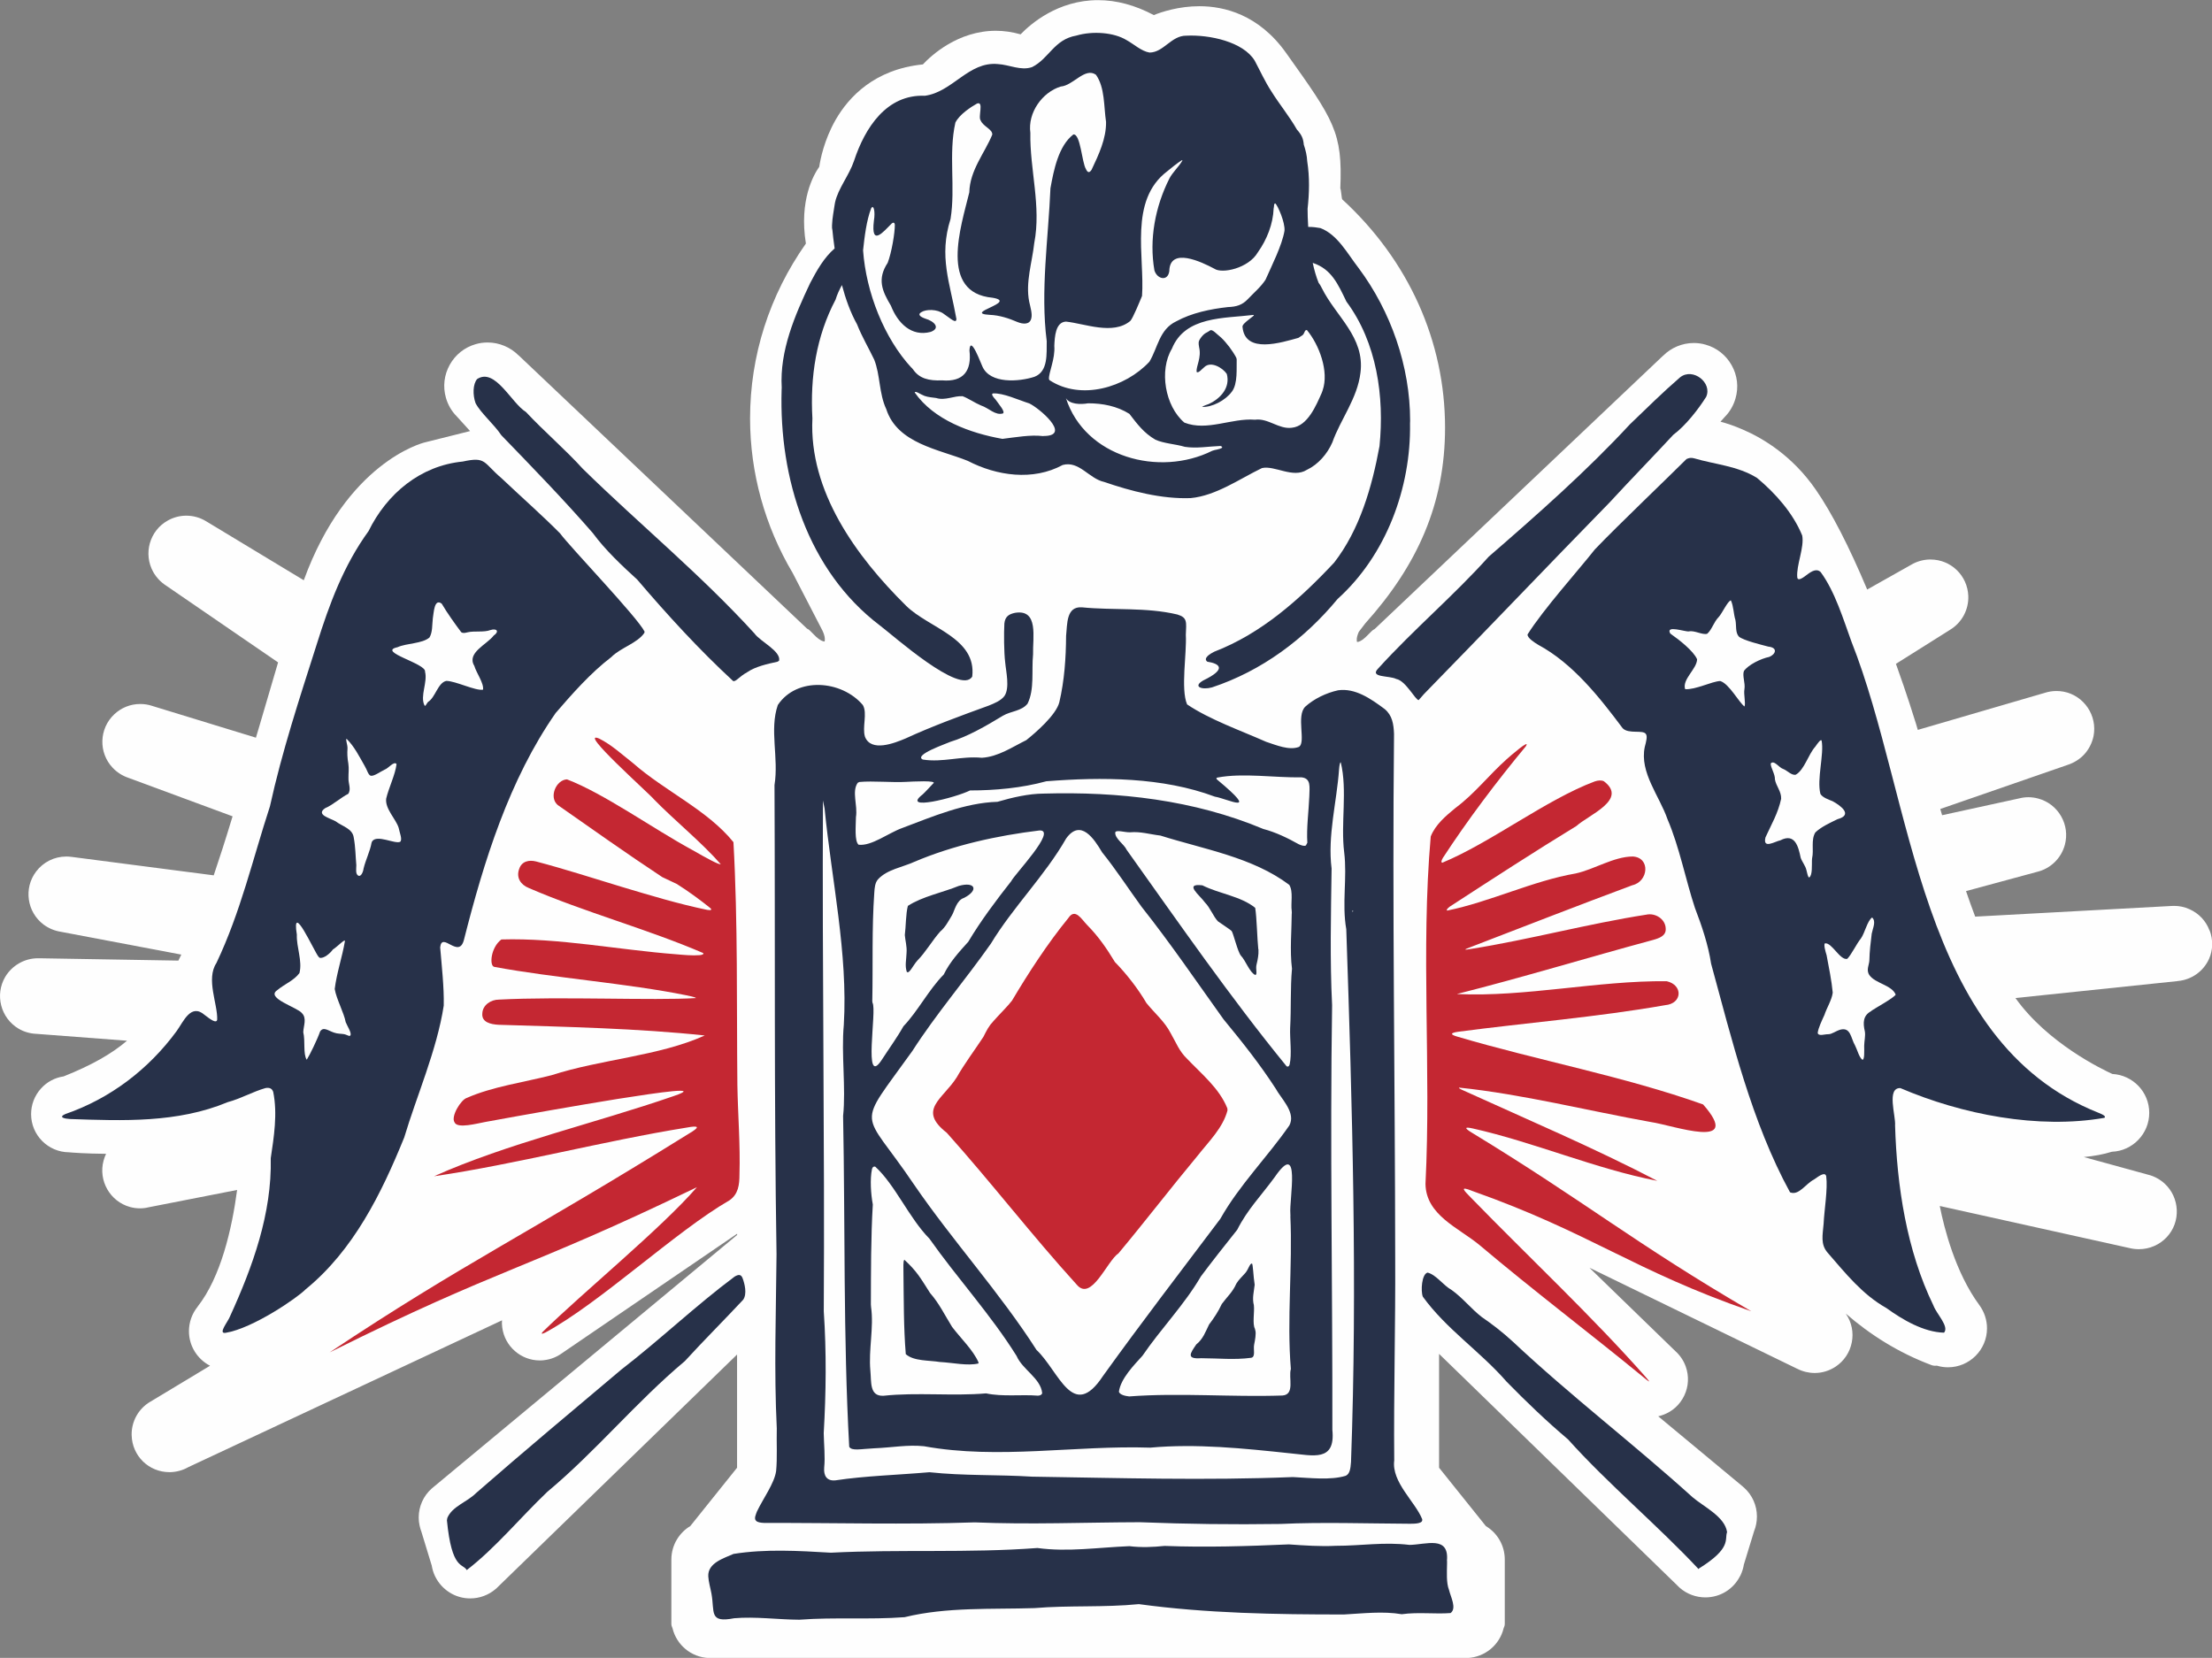
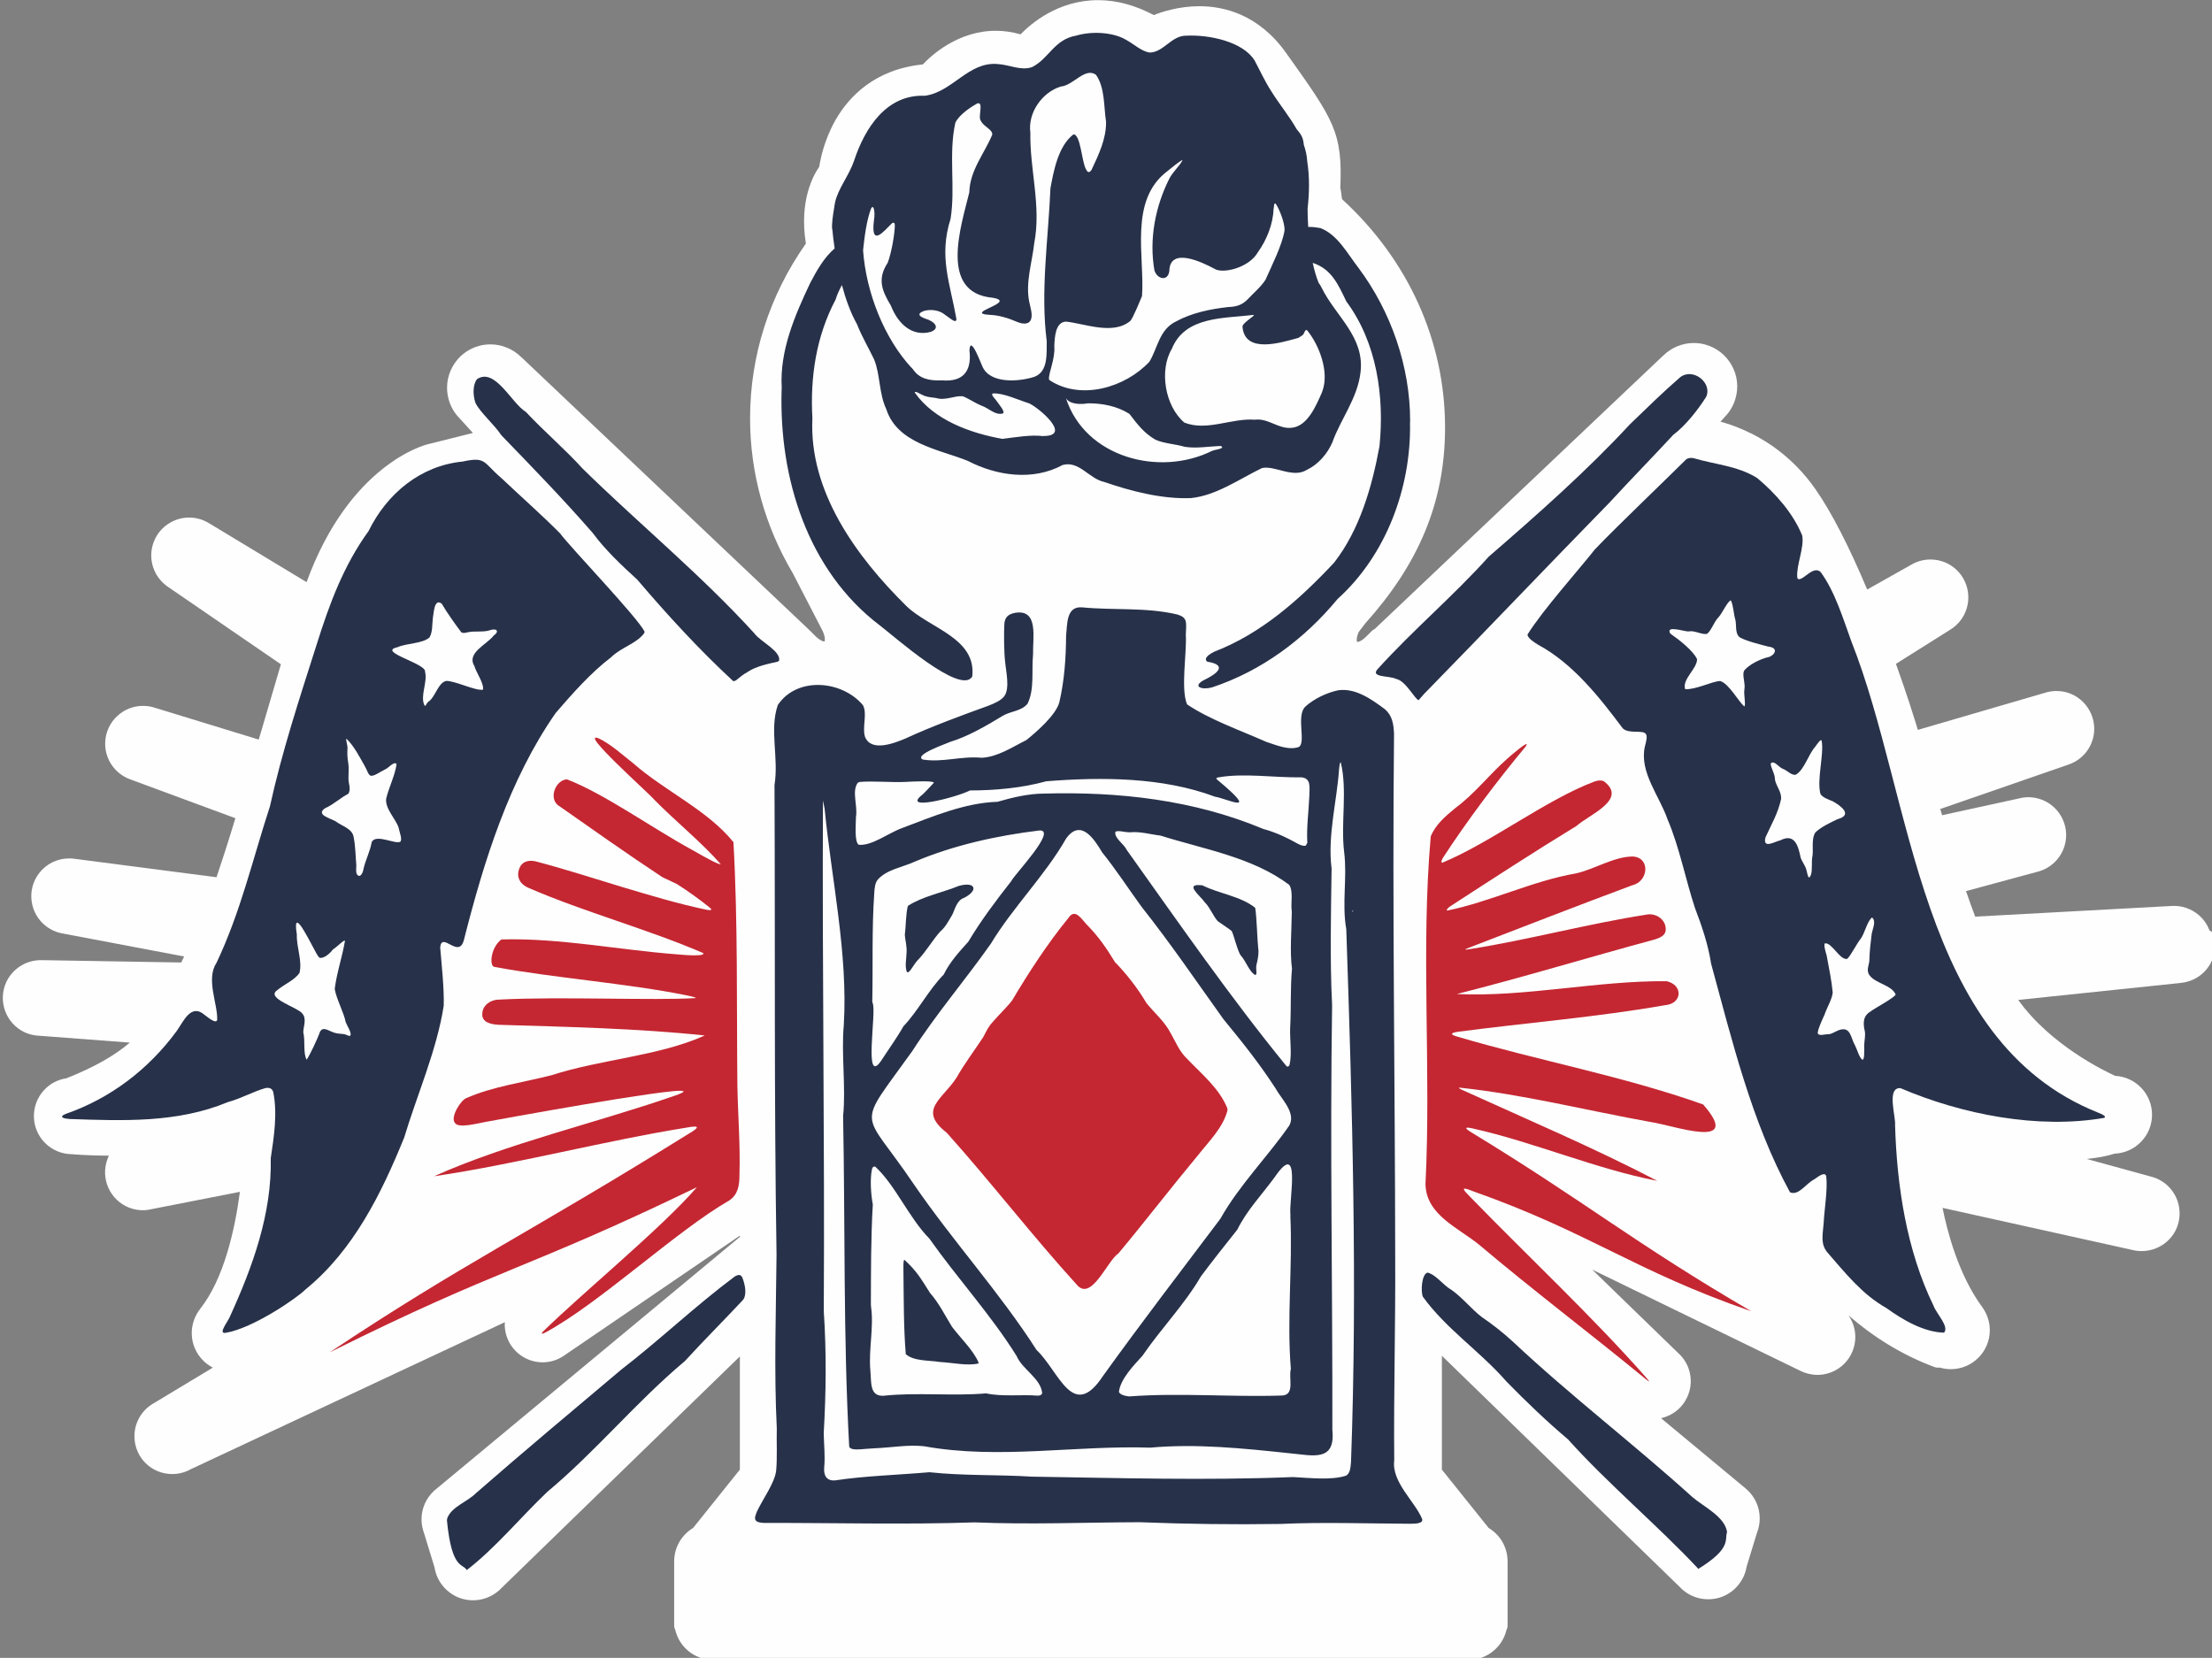
<svg xmlns="http://www.w3.org/2000/svg" id="Livello_1" width="433.98" height="325.29" version="1.1" viewBox="0 0 433.98 325.29">
  <rect x="0" y="0" width="433.98" height="325.29" fill="#808080" stroke="none" />
-   <path d="M433.48,182.54c-.69-1.86-2.09-3.33-3.9-4.14-.96-.44-1.98-.66-3.03-.66-.19,0-.38,0-.56.02l-38.47,2.09c-.6-1.57-1.19-3.24-1.8-5.01l13.92-3.77c2.66-.63,4.75-2.66,5.47-5.3.51-1.91.25-3.92-.74-5.63-.99-1.72-2.59-2.95-4.49-3.46-.63-.17-1.28-.26-1.92-.26-.58,0-1.16.07-1.72.21l-15.21,3.32c-.12-.41-.24-.82-.36-1.22l24.97-8.65c1.24-.4,2.39-1.11,3.27-2.06.92-1,1.55-2.25,1.83-3.59.78-4.02-1.85-7.94-5.86-8.72-.47-.09-.95-.13-1.43-.13-.75,0-1.5.12-2.21.34l-24.98,7.29c-.12-.43-.24-.8-.34-1.16-.39-1.25-1.75-5.67-3.95-11.8l10.56-6.64s.05-.03.07-.05c2.3-1.39,3.66-3.92,3.57-6.61-.15-4.02-3.4-7.17-7.42-7.17h-.26c-1.24.05-2.45.39-3.51,1.02l-8.65,4.87c-3.59-8.53-6.99-15.13-10.09-19.6-4.55-6.58-10.24-10.02-14.23-11.75-1.7-.75-3.22-1.25-4.46-1.58l.86-.96c.99-1,1.71-2.27,2.09-3.63.63-2.18.36-4.49-.75-6.47-1.11-1.99-2.93-3.44-5.11-4.05-.77-.23-1.55-.33-2.33-.33-2.25,0-4.43.91-6.01,2.49-.04.02-.05.05-.09.07l-56.52,53.57c-.2.09-.39.22-.54.37l-1.23,1.22c-.73.7-1.33.94-1.63.94h-.04c-.1-.17-.17-.86.34-1.99l1.26-1.65c10.24-11.39,15.66-23.49,15.66-38.41,0-16.95-7.17-32.86-20.17-44.79-.12-.12-.24-2.03-.38-2.14.46-11.02-1.19-13.34-10.65-26.61-5.38-7.56-12.21-9.15-16.98-9.15-4.07,0-7.43,1.12-8.96,1.74-3.66-1.94-7.32-2.93-10.93-2.93-7.89,0-13.22,4.65-15.21,6.71-1.62-.46-3.23-.7-4.85-.7-7.46,0-12.69,4.86-14.32,6.6-9.51.96-14.55,6.41-17.11,10.86-2.28,3.99-3.01,7.84-3.22,9.23-1.07,1.52-3.99,6.54-2.62,15.06-7.17,10.18-10.95,22.02-10.95,34.31,0,10.63,2.89,21.12,8.36,30.33l5.84,11.3c.58,1.21.51,1.96.41,2.14h-.03c-.29,0-.9-.26-1.64-.94l-1.22-1.22c-.15-.15-.34-.29-.55-.37l-56.55-53.59s-.03-.03-.05-.03c-1.6-1.6-3.8-2.52-6.05-2.52-.79,0-1.57.1-2.33.32-2.2.63-4,2.06-5.11,4.05-1.11,2-1.38,4.29-.75,6.49.39,1.36,1.1,2.61,2.1,3.61l2.64,2.91-8.87,2.22c-.63.15-15.36,3.99-23.76,27.05l-19.07-11.52s-.05-.02-.07-.04c-1.18-.73-2.53-1.11-3.92-1.11-1.26,0-2.52.33-3.63.96-3.57,1.99-4.84,6.52-2.84,10.1.6,1.05,1.45,1.97,2.49,2.64l22,15.09c-1.26,4.23-2.5,8.52-3.73,12.69l-.62,2.08-20.34-6.23c-.75-.26-1.55-.38-2.36-.38-1.91,0-3.71.72-5.1,2.03-2.98,2.81-3.12,7.51-.3,10.49.83.88,1.89,1.56,3.06,1.96l20.46,7.56c-1.41,4.65-2.62,8.4-3.7,11.58l-27.8-3.61s-.09-.01-.12-.01c-.34-.05-.66-.07-1-.07-2.35,0-4.51,1.08-5.93,2.95-2.47,3.27-1.8,7.94,1.47,10.4.99.73,2.14,1.22,3.36,1.41l23.66,4.48c-.21.41-.4.8-.57,1.18l-27.27-.46h-.29c-2.61,0-5.06,1.39-6.41,3.64-2.08,3.53-.9,8.09,2.61,10.17,1.05.63,2.27.97,3.49,1.02l17.79,1.35c-3.07,2.62-7.05,4.85-12.44,7-1.72.25-3.31,1.1-4.46,2.4-1.24,1.38-1.92,3.15-1.92,5.01,0,4.1,3.32,7.44,7.41,7.48.51.05,3.28.27,7.3.3-.2.43-.37.87-.49,1.33-1.07,3.95,1.28,8.04,5.21,9.11.63.17,1.3.26,1.94.26.56,0,1.14-.07,1.69-.21l17.36-3.4c-1.02,7.67-3.19,17.07-7.73,22.87t-.02.04c-1.09,1.35-1.7,3.05-1.7,4.8,0,2.95,1.69,5.52,4.14,6.78l-11.65,7.02s-.07.04-.09.05c-2.31,1.36-3.71,3.88-3.64,6.57.1,4.06,3.36,7.24,7.42,7.24h.19c1.21-.04,2.42-.36,3.48-.97l61.57-28.82c-.04.48-.02.94.05,1.41.48,3.68,3.65,6.46,7.36,6.46.33,0,.65-.01.97-.07,1.22-.15,2.4-.63,3.39-1.35l34.36-23.44v.24l-59.62,49.5s-.05.03-.07.07l-.07.05-.05.04s-.09.07-.12.1c-1.62,1.44-2.54,3.51-2.54,5.67,0,.53.05,1.02.16,1.52.09.44.22.9.39,1.35l2.01,6.58c.12.71.32,1.39.63,2.04.02.05.04.1.07.14.63,1.26,1.58,2.31,2.76,3.06,1.22.79,2.64,1.19,4.09,1.19,1.82,0,3.59-.65,4.98-1.84.07-.05.15-.12.22-.19l.24-.24,46.91-45.58v22.21l-9.18,11.45c-1.06.63-1.94,1.52-2.59,2.57-.73,1.19-1.12,2.58-1.12,3.99v12.61c0,.3.09.59.22.85.79,3.31,3.68,5.72,7.11,5.86.07,0,.13.01.2.01h148.45c.07,0,.13,0,.21-.01,3.42-.16,6.32-2.56,7.1-5.86.13-.26.22-.54.22-.85v-12.61c0-2.71-1.41-5.18-3.71-6.56l-9.18-11.45v-22.34l46.84,45.53.22.22c.05.05.12.1.17.16,1.39,1.21,3.17,1.87,5.02,1.87,2.88,0,5.47-1.58,6.78-4.14.05-.08.09-.17.14-.26.3-.65.51-1.33.63-2.05l2.01-6.56c.19-.46.31-.88.4-1.35.1-.47.15-.99.15-1.52,0-2.16-.92-4.22-2.54-5.67-.04-.04-.07-.07-.12-.1l-.03-.03s-.09-.07-.12-.1l-.02-.02-16.53-13.73c.3-.07.59-.16.88-.26,1.88-.66,3.37-2.01,4.23-3.82.85-1.79.95-3.8.29-5.67-.41-1.16-1.11-2.2-2.01-3.01l-16.89-16.39,40.74,19.81s.04.02.05.02c1.06.54,2.24.82,3.41.82,1.46,0,2.89-.44,4.12-1.26,1.65-1.11,2.76-2.78,3.15-4.74.39-1.94-.02-3.93-1.12-5.57-.02-.04-.06-.07-.07-.1,4.7,4.09,10.29,7.68,16.85,10.13.2.07.41.12.63.12h.05l.36-.02c.72.22,1.45.32,2.18.32,4.21,0,7.65-3.42,7.65-7.65,0-1.63-.53-3.22-1.5-4.55-4.72-6.4-6.92-15.16-7.77-19.45l37.24,8.26c.6.15,1.22.22,1.84.22,2.08,0,4.07-.87,5.47-2.38,1.35-1.45,2.04-3.36,1.95-5.33-.09-1.97-.92-3.81-2.38-5.16-.91-.83-2.03-1.45-3.22-1.74l-12.64-3.47c2.04-.19,3.88-.53,5.5-1.04,4.07-.15,7.34-3.53,7.34-7.63s-3.22-7.42-7.24-7.63c-1.91-.87-12.67-6-19.01-14.9l31.77-3.32s.07,0,.1-.02c2.67-.24,5.01-1.89,6.11-4.34.77-1.72.83-3.73.12-5.58" style="fill: #fefefe;" />
-   <path d="M283.88,306.25c.47-5.04-4.13-3.17-7.34-3.13-5.06-.61-9.4.18-14.55.18-2.87.15-6.04-.06-9.12-.28-8.18.36-16.22.61-24.39.3-2.2.23-4.53.34-6.91.05-6.27.26-12.01,1.17-18.04.36-13.62,1.02-26.93.23-40.52.92-6.36-.37-12.81-.76-19.1.24-1.9.85-5.09,1.77-4.95,4.41.06,1.1.41,2.22.62,3.37.67,3.63-.56,5.82,4.46,4.84,4.15-.36,8.63.27,12.78.29,6.99-.53,13.69.02,20.66-.5,8.29-2.03,17.1-1.51,25.47-1.78,6.8-.57,13.64-.1,20.49-.78,13.22,1.81,26.98,2.04,40.26,2.03,3.75-.2,7.6-.68,11.31-.05,3.24-.45,6.62.01,9.58-.23,1.27-.93,0-3.2-.3-4.53-.56-1.39-.41-3.48-.39-5.17v-.53Z" style="fill: #273149;" />
+   <path d="M433.48,182.54c-.69-1.86-2.09-3.33-3.9-4.14-.96-.44-1.98-.66-3.03-.66-.19,0-.38,0-.56.02l-38.47,2.09c-.6-1.57-1.19-3.24-1.8-5.01l13.92-3.77c2.66-.63,4.75-2.66,5.47-5.3.51-1.91.25-3.92-.74-5.63-.99-1.72-2.59-2.95-4.49-3.46-.63-.17-1.28-.26-1.92-.26-.58,0-1.16.07-1.72.21l-15.21,3.32c-.12-.41-.24-.82-.36-1.22l24.97-8.65c1.24-.4,2.39-1.11,3.27-2.06.92-1,1.55-2.25,1.83-3.59.78-4.02-1.85-7.94-5.86-8.72-.47-.09-.95-.13-1.43-.13-.75,0-1.5.12-2.21.34l-24.98,7.29c-.12-.43-.24-.8-.34-1.16-.39-1.25-1.75-5.67-3.95-11.8l10.56-6.64s.05-.03.07-.05c2.3-1.39,3.66-3.92,3.57-6.61-.15-4.02-3.4-7.17-7.42-7.17h-.26c-1.24.05-2.45.39-3.51,1.02l-8.65,4.87c-3.59-8.53-6.99-15.13-10.09-19.6-4.55-6.58-10.24-10.02-14.23-11.75-1.7-.75-3.22-1.25-4.46-1.58l.86-.96c.99-1,1.71-2.27,2.09-3.63.63-2.18.36-4.49-.75-6.47-1.11-1.99-2.93-3.44-5.11-4.05-.77-.23-1.55-.33-2.33-.33-2.25,0-4.43.91-6.01,2.49-.04.02-.05.05-.09.07l-56.52,53.57c-.2.09-.39.22-.54.37l-1.23,1.22c-.73.7-1.33.94-1.63.94h-.04c-.1-.17-.17-.86.34-1.99l1.26-1.65c10.24-11.39,15.66-23.49,15.66-38.41,0-16.95-7.17-32.86-20.17-44.79-.12-.12-.24-2.03-.38-2.14.46-11.02-1.19-13.34-10.65-26.61-5.38-7.56-12.21-9.15-16.98-9.15-4.07,0-7.43,1.12-8.96,1.74-3.66-1.94-7.32-2.93-10.93-2.93-7.89,0-13.22,4.65-15.21,6.71-1.62-.46-3.23-.7-4.85-.7-7.46,0-12.69,4.86-14.32,6.6-9.51.96-14.55,6.41-17.11,10.86-2.28,3.99-3.01,7.84-3.22,9.23-1.07,1.52-3.99,6.54-2.62,15.06-7.17,10.18-10.95,22.02-10.95,34.31,0,10.63,2.89,21.12,8.36,30.33l5.84,11.3c.58,1.21.51,1.96.41,2.14h-.03c-.29,0-.9-.26-1.64-.94l-1.22-1.22l-56.55-53.59s-.03-.03-.05-.03c-1.6-1.6-3.8-2.52-6.05-2.52-.79,0-1.57.1-2.33.32-2.2.63-4,2.06-5.11,4.05-1.11,2-1.38,4.29-.75,6.49.39,1.36,1.1,2.61,2.1,3.61l2.64,2.91-8.87,2.22c-.63.15-15.36,3.99-23.76,27.05l-19.07-11.52s-.05-.02-.07-.04c-1.18-.73-2.53-1.11-3.92-1.11-1.26,0-2.52.33-3.63.96-3.57,1.99-4.84,6.52-2.84,10.1.6,1.05,1.45,1.97,2.49,2.64l22,15.09c-1.26,4.23-2.5,8.52-3.73,12.69l-.62,2.08-20.34-6.23c-.75-.26-1.55-.38-2.36-.38-1.91,0-3.71.72-5.1,2.03-2.98,2.81-3.12,7.51-.3,10.49.83.88,1.89,1.56,3.06,1.96l20.46,7.56c-1.41,4.65-2.62,8.4-3.7,11.58l-27.8-3.61s-.09-.01-.12-.01c-.34-.05-.66-.07-1-.07-2.35,0-4.51,1.08-5.93,2.95-2.47,3.27-1.8,7.94,1.47,10.4.99.73,2.14,1.22,3.36,1.41l23.66,4.48c-.21.41-.4.8-.57,1.18l-27.27-.46h-.29c-2.61,0-5.06,1.39-6.41,3.64-2.08,3.53-.9,8.09,2.61,10.17,1.05.63,2.27.97,3.49,1.02l17.79,1.35c-3.07,2.62-7.05,4.85-12.44,7-1.72.25-3.31,1.1-4.46,2.4-1.24,1.38-1.92,3.15-1.92,5.01,0,4.1,3.32,7.44,7.41,7.48.51.05,3.28.27,7.3.3-.2.43-.37.87-.49,1.33-1.07,3.95,1.28,8.04,5.21,9.11.63.17,1.3.26,1.94.26.56,0,1.14-.07,1.69-.21l17.36-3.4c-1.02,7.67-3.19,17.07-7.73,22.87t-.02.04c-1.09,1.35-1.7,3.05-1.7,4.8,0,2.95,1.69,5.52,4.14,6.78l-11.65,7.02s-.07.04-.09.05c-2.31,1.36-3.71,3.88-3.64,6.57.1,4.06,3.36,7.24,7.42,7.24h.19c1.21-.04,2.42-.36,3.48-.97l61.57-28.82c-.04.48-.02.94.05,1.41.48,3.68,3.65,6.46,7.36,6.46.33,0,.65-.01.97-.07,1.22-.15,2.4-.63,3.39-1.35l34.36-23.44v.24l-59.62,49.5s-.05.03-.07.07l-.07.05-.05.04s-.09.07-.12.1c-1.62,1.44-2.54,3.51-2.54,5.67,0,.53.05,1.02.16,1.52.09.44.22.9.39,1.35l2.01,6.58c.12.71.32,1.39.63,2.04.02.05.04.1.07.14.63,1.26,1.58,2.31,2.76,3.06,1.22.79,2.64,1.19,4.09,1.19,1.82,0,3.59-.65,4.98-1.84.07-.05.15-.12.22-.19l.24-.24,46.91-45.58v22.21l-9.18,11.45c-1.06.63-1.94,1.52-2.59,2.57-.73,1.19-1.12,2.58-1.12,3.99v12.61c0,.3.09.59.22.85.79,3.31,3.68,5.72,7.11,5.86.07,0,.13.01.2.01h148.45c.07,0,.13,0,.21-.01,3.42-.16,6.32-2.56,7.1-5.86.13-.26.22-.54.22-.85v-12.61c0-2.71-1.41-5.18-3.71-6.56l-9.18-11.45v-22.34l46.84,45.53.22.22c.05.05.12.1.17.16,1.39,1.21,3.17,1.87,5.02,1.87,2.88,0,5.47-1.58,6.78-4.14.05-.08.09-.17.14-.26.3-.65.51-1.33.63-2.05l2.01-6.56c.19-.46.31-.88.4-1.35.1-.47.15-.99.15-1.52,0-2.16-.92-4.22-2.54-5.67-.04-.04-.07-.07-.12-.1l-.03-.03s-.09-.07-.12-.1l-.02-.02-16.53-13.73c.3-.07.59-.16.88-.26,1.88-.66,3.37-2.01,4.23-3.82.85-1.79.95-3.8.29-5.67-.41-1.16-1.11-2.2-2.01-3.01l-16.89-16.39,40.74,19.81s.04.02.05.02c1.06.54,2.24.82,3.41.82,1.46,0,2.89-.44,4.12-1.26,1.65-1.11,2.76-2.78,3.15-4.74.39-1.94-.02-3.93-1.12-5.57-.02-.04-.06-.07-.07-.1,4.7,4.09,10.29,7.68,16.85,10.13.2.07.41.12.63.12h.05l.36-.02c.72.22,1.45.32,2.18.32,4.21,0,7.65-3.42,7.65-7.65,0-1.63-.53-3.22-1.5-4.55-4.72-6.4-6.92-15.16-7.77-19.45l37.24,8.26c.6.15,1.22.22,1.84.22,2.08,0,4.07-.87,5.47-2.38,1.35-1.45,2.04-3.36,1.95-5.33-.09-1.97-.92-3.81-2.38-5.16-.91-.83-2.03-1.45-3.22-1.74l-12.64-3.47c2.04-.19,3.88-.53,5.5-1.04,4.07-.15,7.34-3.53,7.34-7.63s-3.22-7.42-7.24-7.63c-1.91-.87-12.67-6-19.01-14.9l31.77-3.32s.07,0,.1-.02c2.67-.24,5.01-1.89,6.11-4.34.77-1.72.83-3.73.12-5.58" style="fill: #fefefe;" />
  <path d="M240.78,217.42c-1.59-3.92-5.01-6.66-7.94-9.74-1.51-1.47-2.06-3.05-3.14-4.92-1.21-2.36-3.14-3.92-4.78-5.96-1.62-2.77-3.92-5.74-6.18-8.04-1.62-2.68-3.23-5.02-5.45-7.27-1.08-1.09-2.34-3.43-3.7-1.35-4.03,4.93-7.81,10.74-11.05,16.2-.75,1-2.61,2.84-3.58,3.95-1,1.06-1.32,1.77-2.03,3.16-1.6,2.44-3.79,5.37-5.23,7.94-2.75,4.32-7.75,6.34-1.95,10.87,8.78,9.8,16.66,20.08,25.5,29.8,2.87,3.42,5.94-4.65,8.2-6.16,5.28-6.33,10.23-12.79,15.57-19.21,2.17-2.76,4.91-5.4,5.81-8.83l-.04-.44Z" style="fill: #c42732;" />
  <path d="M186.82,179.48c.45-.76.83-2.85,2.32-3.31,2.94-1.51,2.2-3.26-1.02-2.35-3.24,1.32-7.16,2.07-10,3.92-.41,1.48-.39,4.14-.6,5.72.06.96.45,2.26.34,3.5-.05,1.45-.35,2.46.04,3.71.46.54,1.23-1.27,2.08-2.2,1.65-1.67,2.95-3.98,4.48-5.69,1.03-.85,1.62-2.07,2.26-3.11l.11-.2Z" style="fill: #273149;" />
  <path d="M279.01,298.04c-1.35-3.38-6.03-7.24-5.47-11.49-.12-13.26.26-26.43.19-39.84-.03-34.26-.58-68.48-.23-102.7-.08-1.96-.34-3.62-1.81-4.87-2.76-2.06-5.82-4.18-9.17-3.7-2.36.52-4.75,1.69-6.43,3.21-1.84,1.8.18,6.98-1.24,7.9-1.93.73-4.43-.34-6.44-1-5.03-2.23-11.07-4.35-15.51-7.34-1.29-3.03-.04-10.04-.25-13.64.1-2.52.35-3.39-1.66-4-6.13-1.46-12.54-.79-18.74-1.41-3.08-.2-2.84,3.27-3.09,5.59-.03,4.34-.32,8.74-1.33,13.05-.65,2.5-4.59,5.91-6.48,7.42-2.73,1.34-5.52,3.27-8.71,3.46-4.13-.38-7.65.97-11.59.35-1.88-.9,4.67-3.13,5.43-3.49,3.34-1.01,6.93-3.07,10.3-5.12,1.58-.92,3.66-.88,4.83-2.37,1.38-2.85.75-6.38,1.07-9.66-.09-3.28,1.15-8.91-3.53-8.15-1.21.25-1.95.72-2.1,2.09-.11,1.9-.08,5.69.16,7.61.15,1.79.94,5-.14,6.61-.68.93-2.03,1.47-3.1,1.9-5.29,1.92-11.18,4.07-16.3,6.44-2.23.94-6.74,2.71-7.96-.31-.6-1.89.52-4.63-.43-6.25-4.15-4.88-12.93-5.61-16.68,0-1.68,4.9.22,10.32-.65,15.71.15,30.64-.09,61.55.4,92.09-.1,11.37-.51,22.85.05,34.13-.07,2.74.12,5.81-.13,8.36-.34,2.43-2.53,5.36-3.76,7.94-.18.52-.64,1.4-.17,1.83.27.29.86.39,1.58.42,13.82-.03,27.65.36,41.32-.11,11.04.46,21.36,0,32.37-.03,9.26.36,18.12.48,27.62.34,8.06-.38,17.08-.08,25.28-.04.74,0,2.45.03,2.52-.66v-.28ZM168.61,153.43c2.68-.25,6.39.14,9.17-.02,1.11-.06,6.38-.36,5.27.35,0,0-1.75,1.89-2.04,2.12-4.33,3.35,6.4.65,9.31-.79,4.88,0,10.12-.47,14.96-1.8,10.86-.86,22.82-.82,33.07,3.02,2.52.41,9.05,3.83.51-3.29-.27-.22-.29-.35-.04-.45,5.05-.97,11.31.05,16.55-.05,1.87.22,1.55,1.85,1.51,3.7-.12,2.99-.58,6.25-.39,9.13-.07.13-.2.39-.27.52-.27.2-.8.05-1.41-.22-2.19-1.23-4.51-2.35-6.96-3-13.65-5.72-28.38-7.36-43.13-6.94-2.87.01-6.14.76-9.02,1.61-6.43.2-12.7,2.88-18.71,5.15-2.66.95-6.01,3.59-8.55,3.27-.81-.75-.54-3.54-.51-5.41.38-2.33-.87-5.02.35-6.74l.33-.16ZM253.16,238.62c.46,9.85-.72,20.25.1,29.98-.51,1.69.86,5.05-1.67,5.21-10.01.34-20.09-.57-30.05.18-.87-.09-1.83-.35-2.02-.91.35-2.61,2.99-5.25,4.63-7.08,3.59-5.27,8.25-10.04,11.45-15.55,2.05-2.76,4.92-6.39,7.14-9.17,1.99-3.96,4.62-6.59,7.35-10.32,5.21-7.61,2.82,4.36,3.07,7.17l.02.5ZM252.98,220.79c-4.3,6.22-9.82,11.7-13.56,18.35-7.7,10.22-15.53,20.41-23.03,30.85-5.93,8.98-8.57-.91-13.03-5.12-7.24-11.31-16.48-21.41-24.1-32.55-10.24-15.18-11.51-10.39-.26-26.11,4.62-7.21,10.46-14.02,15.41-21.07,4.3-7.12,10.63-13.38,14.76-20.62,2.84-3.95,5.48.04,7.05,2.7,2.65,3.28,5.14,7.11,7.72,10.66,5.72,7.22,10.71,14.57,16.1,22.1,3.93,4.78,7.08,8.75,10.23,13.59,1,1.87,3.7,4.42,2.89,6.79l-.19.44ZM170.86,255.95c.02-6.42,0-13.27.38-19.62-.38-2.02-.58-4.98-.16-6.96.1-.37.31-.55.63-.47,3.9,3.55,6.63,10.07,10.64,14.14,5.55,7.86,11.99,14.84,17.1,23.01,1.13,2.65,4.72,4.38,5.02,7.27-.06.34-.37.5-.84.52-3.24-.27-6.91.25-10.16-.45-6.56.57-13.6-.24-20.14.47-2.77.12-2.35-2.67-2.57-4.94-.38-4.1.71-8.44.14-12.46l-.04-.51ZM171.14,196.3c.14-6.91-.11-14.07.39-21.15.06-.89.12-1.93.74-2.63,1.77-1.93,4.83-2.37,7.11-3.42,7.69-3.27,16.24-5.15,24.57-6.16,3.54-.14-4.97,8.68-5.56,9.96-2.99,3.8-5.97,7.77-8.42,11.88-1.77,1.96-3.63,3.98-4.81,6.42-2.93,2.96-5.12,7.26-7.91,10.16-1.3,2.31-2.82,4.36-4.24,6.57-3.77,5.78-.91-9.79-1.83-11.17l-.06-.48ZM253.43,179.22c0,2.94-.41,7.38.05,10.85-.35,3.85-.14,7.7-.36,11.6-.09,2.19.37,5.1-.1,7.18-.11.37-.3.51-.59.37-11.03-13.5-21.27-28.29-31.38-42.47-.54-1.17-2.33-2.19-2.25-3.43.23-.57,1.89.03,2.93-.02,2.07-.18,3.74.38,5.93.64,8.57,2.7,18.06,4.24,25.28,9.67.84,1.33.26,3.58.49,5.14l.02.46ZM161.78,158.64c1.37,14.01,4.6,28.44,3.77,42.43-.53,5.75.44,12.35-.14,17.89.42,21.34.02,43.51,1.2,64.91.5.87,2.27.42,4.85.3,3.73-.16,6.58-.74,9.81-.41,14.66,2.66,29.65-.21,44.41.28,9.05-.82,18.3.14,27.42,1.11,4.46.4,8.95,1.77,8.3-4.61.05-27.55-.48-55.72-.05-83.31-.44-8.83-.23-17.85-.1-26.81-.82-6.45,1.01-13.03,1.46-19.41.07-.89.19-1.49.34-1.43,1.34,5.52-.04,11.97.67,17.65.62,4.99-.48,10.06.41,15.09,1.18,34.76,2.2,69.71.93,104.53-.1,1.31-.23,2.34-1.04,2.71-2.96.91-6.99.41-10.37.25-17.15.69-34.12.18-51.16-.08-6.7-.42-13.5-.15-20.14-.87-6.09.53-12.69.72-18.41,1.59-1.71.19-2.37-.89-2.24-2.48.22-2.2-.05-4.45-.09-6.77.46-7.99.55-15.85.01-23.92.2-33.3-.33-66.91-.16-100.21M265.45,178.65s.01.11,0,.17c-.01.05-.04.1-.06.15-.01-.05-.03-.11-.04-.16-.02-.18.02-.24.1-.16Z" style="fill: #273149;" />
-   <path d="M239.09,266.55h-.02s.04,0,.02,0" style="fill: #273149;" />
-   <path d="M246.22,260.73c-.55-.95-.06-3.33-.22-4.64-.36-1.38,0-2.58.16-4.01-.27-1.62-.33-4.18-.54-4.15-.41-.09-.66,1.09-1.29,1.83-.65.75-1.3,1.31-1.77,2.1-.74,1.68-1.77,2.52-2.85,3.99-.69,1.48-1.54,2.77-2.5,4.03-.72,1.47-1.18,2.84-2.51,3.91-1.2,1.75-2.02,2.91.96,2.7,3.32.01,6.55.36,9.8-.08.93-.15.4-1.66.59-2.57.18-.88.43-2.2.23-2.82l-.07-.29Z" style="fill: #273149;" />
  <path d="M191.96,267.27c-1.01-2.33-3.46-4.68-5.16-6.91-1.41-2.27-2.54-4.63-4.33-6.67-1.85-2.88-2.49-4.16-5.04-6.52-.28.24-.16,1.61-.18,2.48.07,5.38.03,10.88.46,16.05,1.59,1.4,4.56,1.18,6.67,1.53,2.61.14,5.44.81,7.59.29v-.24Z" style="fill: #273149;" />
  <path d="M246.87,186.25c-.21-1.85-.3-6.31-.61-8.13-2.85-2.3-7-2.73-10.36-4.41-3.75-.45-.49,1.95.5,3.36,1.02,1.01,1.66,2.78,2.55,3.7.67.49,2.54,1.7,2.68,1.89.31.33,1.21,4.16,1.84,4.86.89.91,1.72,3.32,2.81,3.78.48-.1,0-1.2.26-2.11.22-.83.41-2.02.36-2.61v-.33Z" style="fill: #273149;" />
  <path d="M126.42,124.18c-1.38,2.03-4.68,2.91-6.48,4.74-4.09,3.12-7.74,7.29-10.91,10.96-9.14,13.1-14.11,29.14-18.01,44.53-1,3.86-4.34-1.77-4.66,1.48.29,3.49.78,7.83.7,11.41-1.34,8.73-5.34,17.78-7.75,25.87-4.46,10.98-9.95,22.14-19.33,29.79-1.55,1.61-10.32,7.67-15.72,8.55-1.58.26.51-2.26.84-3.17,4.49-9.83,8.26-20.24,8.02-31.1.61-4.1,1.36-8.73.48-13.01-.23-.67-.74-.89-1.53-.74-2.43.69-4.85,2.08-7.37,2.75-9.88,4.12-20.61,3.67-30.97,3.32-1.05-.06-2.33-.33-.95-.96,8.86-3.05,16.4-8.82,21.88-16.3,1.33-1.83,2.78-5.52,5.49-3.16,1.17.9,2.31,1.74,2.46.93.12-3.08-2.24-7.94-.15-11.12,4.76-10.02,7.12-20.39,10.5-30.74,2.36-10.75,5.79-21.16,9.17-31.76,2.5-7.95,5.26-15.46,10.18-22.25,3.59-7.32,10.15-12.83,18.47-13.64,4.65-1.02,3.97.18,7.66,3.31,3.7,3.51,7.98,7.28,11.44,10.78,1.96,2.69,15.14,16.4,16.59,19.29l-.06.23ZM83.98,137.72c1.41-.82,1.93-3.77,3.57-4.12,1.77-.02,5.74,1.99,7.22,1.72.19-1.28-1.33-3.32-1.71-4.67-1.57-2.57,2.49-4.2,3.8-5.95,1.1-.74.7-1.49-.64-1.08-1.25.49-3.18.13-4.47.44-.51.13-.93.22-1.26-.02-1.17-1.55-2.8-3.83-3.83-5.6-1.48-1.12-1.55,1.83-1.74,2.86-.16,1.37-.03,2.71-.66,3.78-1.41,1.23-4.49,1.1-6.28,1.91-4.12.89,5.7,3.19,5.41,4.8.54,2.05-1.02,4.79-.11,6.6.18.26.27-.08.49-.39l.2-.27ZM62.48,187.7c-.84-1.02-5.34-11.14-4.24-4.31-.1,2.43,1.12,5.15.51,7.53-1.08,1.48-2.88,2.12-4.37,3.37-2.32,1.55,3.99,3.36,4.86,4.5,1.01,1.02.29,2.52.26,3.74.43,1.76-.07,4.23.68,5.4.61-.95,2.11-4.06,2.62-5.54.65-.99,1.48-.22,2.69.2.71.27,1.47.22,2.02.32.66.13,1.19.63,1.28.12.1-.57-.62-1.63-.97-2.49-.34-1.84-1.81-4.48-2.15-6.49.38-3.13,1.47-6.25,2-9.39.04-.54-1.39,1.02-2.37,1.65-.49.72-1.83,1.86-2.61,1.6l-.21-.21ZM73.01,165.08c.94-1.39,4.43.55,5.48.1.53-.4-.1-1.83-.28-2.77-.53-1.71-2.71-3.74-2.44-5.73.49-2.1,1.8-4.73,2.03-6.76-.48-.68-1.66.89-2.3,1.07-.97.47-2.16,1.37-2.78,1.21-.49-.16-.71-1.17-1.15-1.88-1.06-1.85-2.04-3.85-3.58-5.37-.23.17.23,1.18.19,1.93-.07.81-.04,1.87.16,2.91.16,1.04.01,1.97.03,2.82-.06,1.16.59,2.21-.05,3.15-1.34.65-3.11,2.24-4.51,2.8-1.95,1.3.97,1.98,2.03,2.58,1.3,1,3.32,1.42,3.56,3.18.36,1.92.34,3.56.51,5.43-.01.77-.17,1.64.3,2,.47.42,1.01-.42,1.13-1.37.42-1.71,1.3-3.47,1.55-4.99l.11-.3Z" style="fill: #273149;" />
  <path d="M312.99,107.71c4.18-4.39,14.79-14.53,17.89-17.64.5-.22.85-.31,1.48-.15,4.04,1.2,8.55,1.49,12.34,3.84,3.67,3.05,7.09,6.93,8.88,11.31.45,2.34-1.19,5.87-.97,8.21.08.71.84.32,1.88-.49,1.05-.82,1.98-1.25,2.71-.55,2.83,3.86,4.44,9.26,6.03,13.62,12.25,30.87,12.97,78.3,48.39,92.44,1.06.41,1.63.77,1.24,1.03-12.99,2.26-27.91-.65-40.03-5.84-2.76-.08-.86,5.49-1.03,7.33.36,11.89,2.26,24.53,7.54,35.36.59,1.62,3.12,4.09,2.07,5.3-4.01-.1-8.14-2.54-11.31-4.83-4.75-2.67-8.03-6.84-11.54-10.87-1.42-1.65-.97-3.42-.78-5.67.13-2.77.84-6.82.51-9.33-.22-.85-1.22-.2-2.4.65-1.65.84-2.97,3.22-4.7,2.51-7.52-13.75-11.4-29.91-15.48-44.84-.57-3.74-1.83-7.45-3.18-10.97-1.82-5.52-3.04-11.93-5.37-17.37-1.58-4.6-5.52-9.19-4.47-14.19.28-1.07.56-2.1.22-2.55-.57-.89-3.37.07-4.55-1.13-4.45-5.94-9.71-12.69-16.58-16.38-.73-.44-2.11-1.32-2.09-2.02,3.08-4.92,10.15-12.79,13.13-16.59l.18-.21ZM355.53,168.36c.36-1.6-.26-3.53.62-5.02,1.06-1.05,2.97-1.95,4.36-2.61,3.08-.83.67-2.63-.95-3.52-.84-.35-1.99-.72-2.41-1.45-.73-2.91.76-7.77.24-10.45-.15-.34-.71.43-1.25,1.2-1.38,1.54-2.11,4.48-3.8,5.48-.81.23-1.68-.81-2.48-1.11-.78-.2-1.82-1.86-2.46-1.07-.02.8.88,2.09.83,3.12.22,1.31,1.28,2.35,1.22,3.8-.61,2.85-1.92,5.02-3.08,7.58-.57,2.36,1.84.79,2.92.57,2.9-1.51,3.55,1.3,3.99,3.41.3.86.92,1.54,1.12,2.4.19.69.3,1.49.56,1.47.66-.42.49-2.46.53-3.35l.03-.44ZM367.32,198.22c.73-.51,4.11-2.34,4.6-3.06-.71-1.87-4.02-2.19-5.16-3.84-.69-1-.01-2.05,0-2.93.03-1.66.25-3.52.46-5.2.22-1.13.91-2.4.08-3.17-.94.62-1.44,3.07-2.22,4.14-.83,1-1.84,3.16-2.66,3.97-1.42.36-3.05-3.31-4.4-3.03-.24.34.12,1.58.35,2.33.43,2.28,1,5.09,1.2,7.33-.16,1.41-1.2,3.04-1.62,4.36-.45,1-1.23,2.58-1.33,3.57.2.69,1.39.2,2.09.23.72,0,1.41-.62,2.38-.9,2.04-.5,2.01,1.67,2.87,3.13.43.82.79,2.34,1.44,2.79.43-.01.35-1.67.34-2.74.02-.99.27-1.89.14-2.79-.42-1.75-.35-3.15,1.19-3.99l.24-.21ZM327.97,124.51c1.28.88,4.29,3.19,4.99,4.85-.05,1.91-2.97,3.92-2.35,5.86,2.05.14,5.21-1.52,6.88-1.6,1.75.5,3.71,4.25,4.77,5,.27-.67-.2-2.39-.01-3.41.2-1.21-.46-2.62-.1-3.56.86-1.22,3.33-2.43,4.97-2.76,1.27-.52,1.73-1.82-.19-2.02-1.47-.39-4.8-1.19-5.76-1.95-.75-.81-.47-2.15-.69-3.27-.38-1.2-.35-2.68-.89-3.85-.61.09-1.72,2.54-2.37,3.24-1.02,1.04-1.35,2.51-2.28,3.31-.92.28-2.54-.72-3.59-.46-.75.1-4.68-1.33-3.64.43l.28.19Z" style="fill: #273149;" />
  <path d="M279.39,136.16c12.1-12.37,24.26-25.15,36.38-37.55,4.38-4.75,8.34-8.79,12.51-13.29,2.43-1.8,4.98-5.09,6.46-7.46,1.25-2.73-2.56-5.79-5.09-3.85-3.42,2.95-6.52,6.03-9.87,9.24-8.46,9.15-18.29,17.82-27.71,25.98-6.91,7.7-14.69,14.23-21.65,21.9-1.89,1.87,2.22,1.39,3.51,2.09,1.84.31,3.75,4.12,4.4,4.15l1.06-1.21Z" style="fill: #273149;" />
  <path d="M87.68,298.26c.95,9.84,3.13,8.42,3.89,9.8,5.61-4.3,10.57-10.37,15.83-15.37,9.52-7.94,17.39-17.61,26.96-25.63,3.73-4.08,7.7-8.03,11.45-12.05.79-1.14.3-3.13-.14-4.27-.3-.73-.79-.71-1.55-.26-7.69,5.74-14.68,12.42-22.26,18.27-9.59,8.08-18.95,15.9-28.46,24.2-1.77,1.78-4.69,2.59-5.64,4.89l-.07.42Z" style="fill: #273149;" />
  <path d="M333.27,307.78c6.54-4.04,5.04-5.74,5.57-7.17-.43-3.05-4.64-5-6.8-6.87-11.75-10.62-23.85-19.82-35.25-30.52-1.95-1.8-4.1-3.46-6.08-4.81-2.06-1.59-3.76-3.78-5.89-5.29-1.69-.94-3.03-2.99-4.73-3.43-1.17.27-1.38,3.63-.94,4.73,4.6,6.37,11.25,10.72,16.42,16.66,3.81,3.9,7.9,7.82,12.06,11.33,7.78,8.68,17.84,17.11,25.64,25.48v-.11Z" style="fill: #273149;" />
  <path d="M152.85,129.65c.44-1.88-3.75-3.82-4.81-5.34-10.57-11.6-22.48-21.35-33.68-32.31-3.55-3.91-7.58-7.32-11.18-11.17-2.86-1.74-6.04-8.77-9.58-6.45-.83,1-.88,3.08-.3,4.72,1.02,1.96,3.61,4.12,5.07,6.31,5.95,6.15,12.39,12.79,17.95,19.2,2.46,3.35,5.74,6.41,8.7,9.11,5.9,6.92,12.13,13.73,18.8,19.89.53.23,1.16-.83,2.78-1.72,1.6-1.11,3.98-1.63,5.92-2.05l.31-.18Z" style="fill: #273149;" />
  <path d="M132.87,173.5c2.08,1.29,4.73,3.24,6.51,4.69.35.36.11.45-.65.33-5.54-1.14-11.35-2.89-16.81-4.53-5.58-1.69-11.15-3.49-16.73-4.96-1.4-.36-2.83-.05-3.33,1.46-.63,1.73.31,3.11,1.88,3.74,11.05,4.78,23.18,8.02,34.21,12.76.16.22-.1.36-.68.42-1.43.12-3.18-.05-4.67-.18-11.05-.84-23.04-3.24-34.23-2.9-2.09,1.55-2.41,5.19-1.39,5.38,11.57,2.16,26.23,3.25,37.6,5.56.44.1,1.92.37,1.96.56-8.39.52-26.58-.34-38.63.3-1.61-.01-3.22,1.08-3.28,2.71-.17,1.76,1.68,2.14,3.15,2.23,13.37.41,27.44.71,40.49,2.1-8.99,4.06-20.39,4.66-30.04,7.79-5.45,1.4-11.62,2.24-16.64,4.46-1.14.33-3.19,3.64-2.41,4.79.53,1.3,4.41.22,6.08-.08,8.15-1.49,17.4-3.13,25.85-4.5,8.52-1.34,16.96-2.56,11-.55-15.41,5.33-32.57,9.27-46.95,15.71,16.06-2.36,33.29-6.93,49.58-9.55,2.44-.46,2.7-.13.33,1.24-31.79,19.78-44.15,25.37-70.4,42.87,34.23-17.02,37.87-15.9,72.06-32.41-6.86,7.96-22.53,20.79-30.26,28.39-.36.42-.17.45.49.14,10.69-5.76,25.66-19.92,36.15-25.95,1.74-1.2,1.97-3.04,1.97-5.08.18-5.81-.31-11.72-.41-17.53-.16-15.81.11-31.89-.77-47.67-5.1-6.31-13.44-10.01-19.66-15.47-2.08-1.63-4.33-3.7-6.7-4.86-4.37-1.83,9.97,10.9,10.79,11.96,4.12,4.21,9.36,8.43,13.08,12.7-.37.11-2.56-1.06-5.61-2.81-7.63-4.14-17.28-11.06-24.56-13.84-2.15.09-3.6,3.51-1.82,5.03,6.74,4.71,13.59,9.58,20.52,14.15l2.92,1.38Z" style="fill: #c42732;" />
  <path d="M286.07,194.97c12.48-3.14,25.58-7.13,38.26-10.55,1.21-.34,2.58-.81,2.47-2.24-.05-1.84-2.01-3.1-3.79-2.72-11.4,1.77-23.01,4.91-34.38,6.72-1.52.27-1.49.16-.07-.37,10.39-4,21.11-8.18,31.69-12.12,3.16-.71,3.62-5.44.08-5.64-3.76.03-7.55,2.54-11.2,3.33-8.34,1.43-16.88,5.6-25.2,7.28-.2-.1,0-.38.5-.77,8.08-5.25,16.6-10.79,24.86-15.83,2.47-2.23,10.16-5.18,5.37-8.78-.51-.23-1.11-.18-1.78.04-9.48,3.54-20.48,12.06-29.91,15.95-.26-.05-.21-.37.09-.91,4.86-7.45,10.59-15.05,16.29-21.92,1.08-1.7-3.19,2.01-3.74,2.51-3.55,3.17-6.26,6.75-10.04,9.56-1.9,1.57-3.95,3.27-4.87,5.61-1.98,22.46.11,45.45-1.03,68.17.09,6.13,6.46,8.58,10.59,11.99,10.6,8.95,21.58,17.25,32.15,25.92.96.8,1.68,1.37.56.09-10.6-12.02-23.12-23.71-34.34-35.26-1.25-1.29-2.57-2.5.24-1.35,23.21,8.21,31.62,15.62,54.72,23.6-22.93-13.36-32.49-21.46-55-35.15-1.32-.83-1.2-1.06.31-.73,12.1,2.71,24.14,7.95,36.25,10.29-12.17-6.36-25.59-12.07-38.34-17.87-.52-.25-.71-.39-.49-.42,12.43,1.3,25.13,4.52,37.56,6.75,4.38.63,18.26,5.68,10.26-3.45-15.5-5.52-32.45-8.64-48.17-13.29-1.5-.43-1.45-.74.08-.97,13.41-1.77,27.28-2.87,40.64-5.22,3.37-.29,3.56-3.95.31-4.7-13.53-.14-27.74,3.14-41.11,2.52l.14-.07Z" style="fill: #c42732;" />
  <path d="M266.54,52.58c-2.23-2.88-4.1-6.53-7.48-7.83-.65-.12-1.53-.24-2.4-.23-.09-1.43-.12-2.68-.12-3.56.34-3.07.42-6.19-.07-9.31-.06-1.15-.32-2.22-.67-3.25-.12-1.24-.39-1.89-1.36-2.99-1.46-2.57-3.42-4.94-4.98-7.44-1.32-2.03-2.21-4.04-3.29-6.06-2.25-3.72-8.88-5.13-13.39-4.91-2.99-.05-4.47,3.3-7.25,3.31-1.59-.25-3.09-1.67-4.49-2.43-2.47-1.53-6.67-1.84-9.86-.9-4.39.76-5.34,4.5-8.68,6.18-2.19.78-4.49-.47-6.72-.59-5.76-.55-8.88,5.49-14.33,6.22-7.49-.31-11.75,6.25-13.9,12.79-.96,2.84-3.11,5.39-3.71,8.11l-.07.37c-.18,1.32-.47,2.59-.53,4.14-.03.39.01.7.08.98.07.79.21,2.05.43,3.57-2.08,1.78-3.52,4.35-4.79,6.77-3.04,6.41-6.01,13.31-5.59,20.53l-.02.48c-.52,17.23,5.09,35.41,19.24,46.16,2.66,1.99,15.9,13.85,18.16,10.05.87-7.59-8.47-9.47-12.95-13.86-9.84-9.71-19.11-22.5-18.41-36.79-.46-8.14.74-16.08,4.55-23.31.3-1,.75-1.94,1.24-2.85.71,2.67,1.68,5.41,2.97,7.71.94,2.4,2.33,4.74,3.36,6.91,1.21,3.02.93,6.68,2.37,9.72,2.18,6.77,10.31,7.87,15.98,10.15,5.71,2.96,12.8,3.98,18.64.81,3.24-.87,5.15,2.69,8.13,3.33,5.26,1.81,11.31,3.39,16.99,3.17,4.97-.47,9.61-3.79,13.97-5.89,2.5-.57,6.07,2.07,8.8.35,2.23-1.05,4.03-3.14,5.01-5.39,1.57-4.47,4.92-8.61,5.52-13.69.88-6.98-4.83-11.01-7.6-16.61-.2-.43-.41-.75-.62-1.02h0c-.48-1.2-.86-2.53-1.15-3.9.03.01.06.01.09.03,3.57,1.21,4.84,4.07,6.52,7.56,5.98,8.05,7.47,18.67,6.49,28.37-1.47,8-3.88,16.39-8.9,22.85-6.73,7.19-14.25,13.91-23.52,17.48-.84.41-2.25,1.29-1.36,1.96,2.25.35,4.05,1.34-.8,3.68-2.16,1.25-.22,1.9,1.72,1.36,9.75-3.23,18.13-9.47,24.64-17.35,9.52-8.58,14.42-21.79,14.21-34.47l.02-.5c0-10.65-3.75-21.44-10.13-29.99M178.83,72.16c-5.35-5.78-8.91-14.76-9.5-23.04.28-2.6.66-5.86,1.59-8.25.47-.83.84.6.53,2.46-.62,5.22,1.89,2.12,3.54.48.33-.22.51-.12.57.27.01,1.65-.63,5.45-1.4,7.48-2.09,3.18-1.13,5.48.63,8.42,1.34,3.42,4.03,6.14,7.8,5.14,2.01-.73.72-2.1-1.05-2.6-1.09-.39-1.53-.84-.8-1.26.9-.61,3.16-.65,4.44.34,1.44.99,2.43,1.97,2.46.98-1.26-7.09-3.49-12.24-1.15-19.62,1-6.17-.44-12.75.95-18.91.81-1.62,3.09-3.09,4.24-3.73,1.42-.54.14,2.66.73,3.33.49,1.19,2.37,1.72,2.26,2.78-1.53,3.69-4.39,6.97-4.5,11.31-1.64,6.72-6,19.71,4.57,20.68,5.12.86-6.03,3.04-.53,3.36,1.87.07,3.73.68,5.42,1.41,1.08.43,2.46.58,2.72-.81.19-.86-.19-2.09-.43-3.19-.75-3.81.57-7.66.99-11.48,1.41-7.28-.9-14.47-.76-21.64-.55-3.96,2.34-7.98,5.96-9.09,2.43-.18,4.76-3.85,6.91-2.31,1.78,2.52,1.52,6.22,1.98,9.25.05,3.26-1.42,6.39-2.84,9.39-.42.63-.76.62-1.1-.12-.83-1.38-1.06-6.95-2.47-6.81-2.93,2.23-3.86,7.03-4.5,10.56-.41,9.87-1.99,20.13-.73,30-.05,2.41.33,5.94-2.41,6.99-3.04.99-8.68,1.42-10.2-2-.23-.38-2.38-6.44-2.55-3.17.47,3.93-1.13,6.23-5.36,5.87-2.64.11-4.48-.37-5.7-2.14l-.3-.36ZM205.03,85.53l-.44.03c-2.42-.29-5.37.24-7.92.55-6.33-1.12-13.46-3.72-17.21-9.1.14-.4,1.09.36,1.93.67.73.26,1.51.3,2.28.41,1.76.57,3.56-.48,5.19-.35,1.1.4,2.45,1.34,3.59,1.81,1.59.51,2.81,2.04,4.35,1.56.42-.4-.82-1.77-1.47-2.71-.57-.61-.89-1.07-.52-1.21,2.02-.12,5.02,1.3,7.12,1.96,1.82.83,8.24,6.19,3.11,6.39ZM205.93,74.62l-.13-.23c-.09-1.26,1.25-3.94,1.05-6.53.08-1.79.22-4.65,2.28-4.76,3.68.38,9.23,2.71,12.63-.13.52-.52,1.96-4.09,2.3-4.9.55-7.72-2.62-18.73,4.94-24.46.78-.67,2.1-1.69,2.77-2.11.26-.15.28-.1.08.21-.62,1.03-1.82,2.15-2.42,3.31-2.8,5.55-4,11.96-2.94,18.03.51,1.71,2.61,2.24,2.92.17.07-4.84,6.35-1.82,8.83-.5,1.51,1.05,6.72-.07,8.54-3.21,1.78-2.5,2.99-5.56,3.1-8.61.11-.24,0-1.09.35-.97.46.43,1.93,3.71,1.78,5.36-.51,2.93-2.45,6.7-3.72,9.59-.89,1.39-2.37,2.64-3.46,3.8-1.11,1.17-2.24,1.51-3.92,1.57-3.43.38-7.11,1.14-10.14,2.8-3.33,1.58-3.6,5.16-5.26,7.92-4.72,5.06-13.41,7.66-19.57,3.64ZM238.26,88.32l-.43.13c-10.4,5.18-24.95,1.28-28.7-10.33.71,1.21,2.85,1.28,4.35,1.01,2.83,0,5.66.54,8.1,2.07,1.54,2,2.82,3.75,5.12,5.08,1.69.75,3.91.84,5.76,1.39,2.28.36,4.63-.08,7-.17,1.08.42-.85.74-1.19.81ZM259.49,76.6l-.17.48c-1.08,2.4-2.74,6.55-5.9,6.85-2.55.32-4.6-1.93-7.2-1.58-4.6-.36-9.4,2.32-13.85.57-3.82-3.23-4.98-10.28-2.46-14.48,2.6-6.46,10.32-5.94,15.99-6.65.69,0-2.4,1.64-2.12,2.41.51,5.28,7.61,3.01,10.96,2.09.21-.14.62-.41.83-.54.44-.43.36-1.06.84-.99,2.41,2.91,4.37,8.12,3.08,11.84Z" style="fill: #273149;" />
-   <path d="M239.52,66.19c-.81-.63-1.72-1.73-2.14-1.33-.54.42-1.07.39-1.83,1.48-.49.7-.42.98-.29,1.8.49,2.05-.59,3.68-.5,4.8.28.43,1.04-.53,1.54-.93,1.31-1.23,3.63.2,4.39,1.36.71,2.62-1.14,4.8-3.57,5.91-.4.15-.95.32-1.3.56,1.94.1,4.58-1.25,5.86-2.99,1.2-1.56.89-4.66.95-6.37l-.08-.29c-.67-1.3-1.9-2.95-3.03-4.01" style="fill: #273149;" />
</svg>